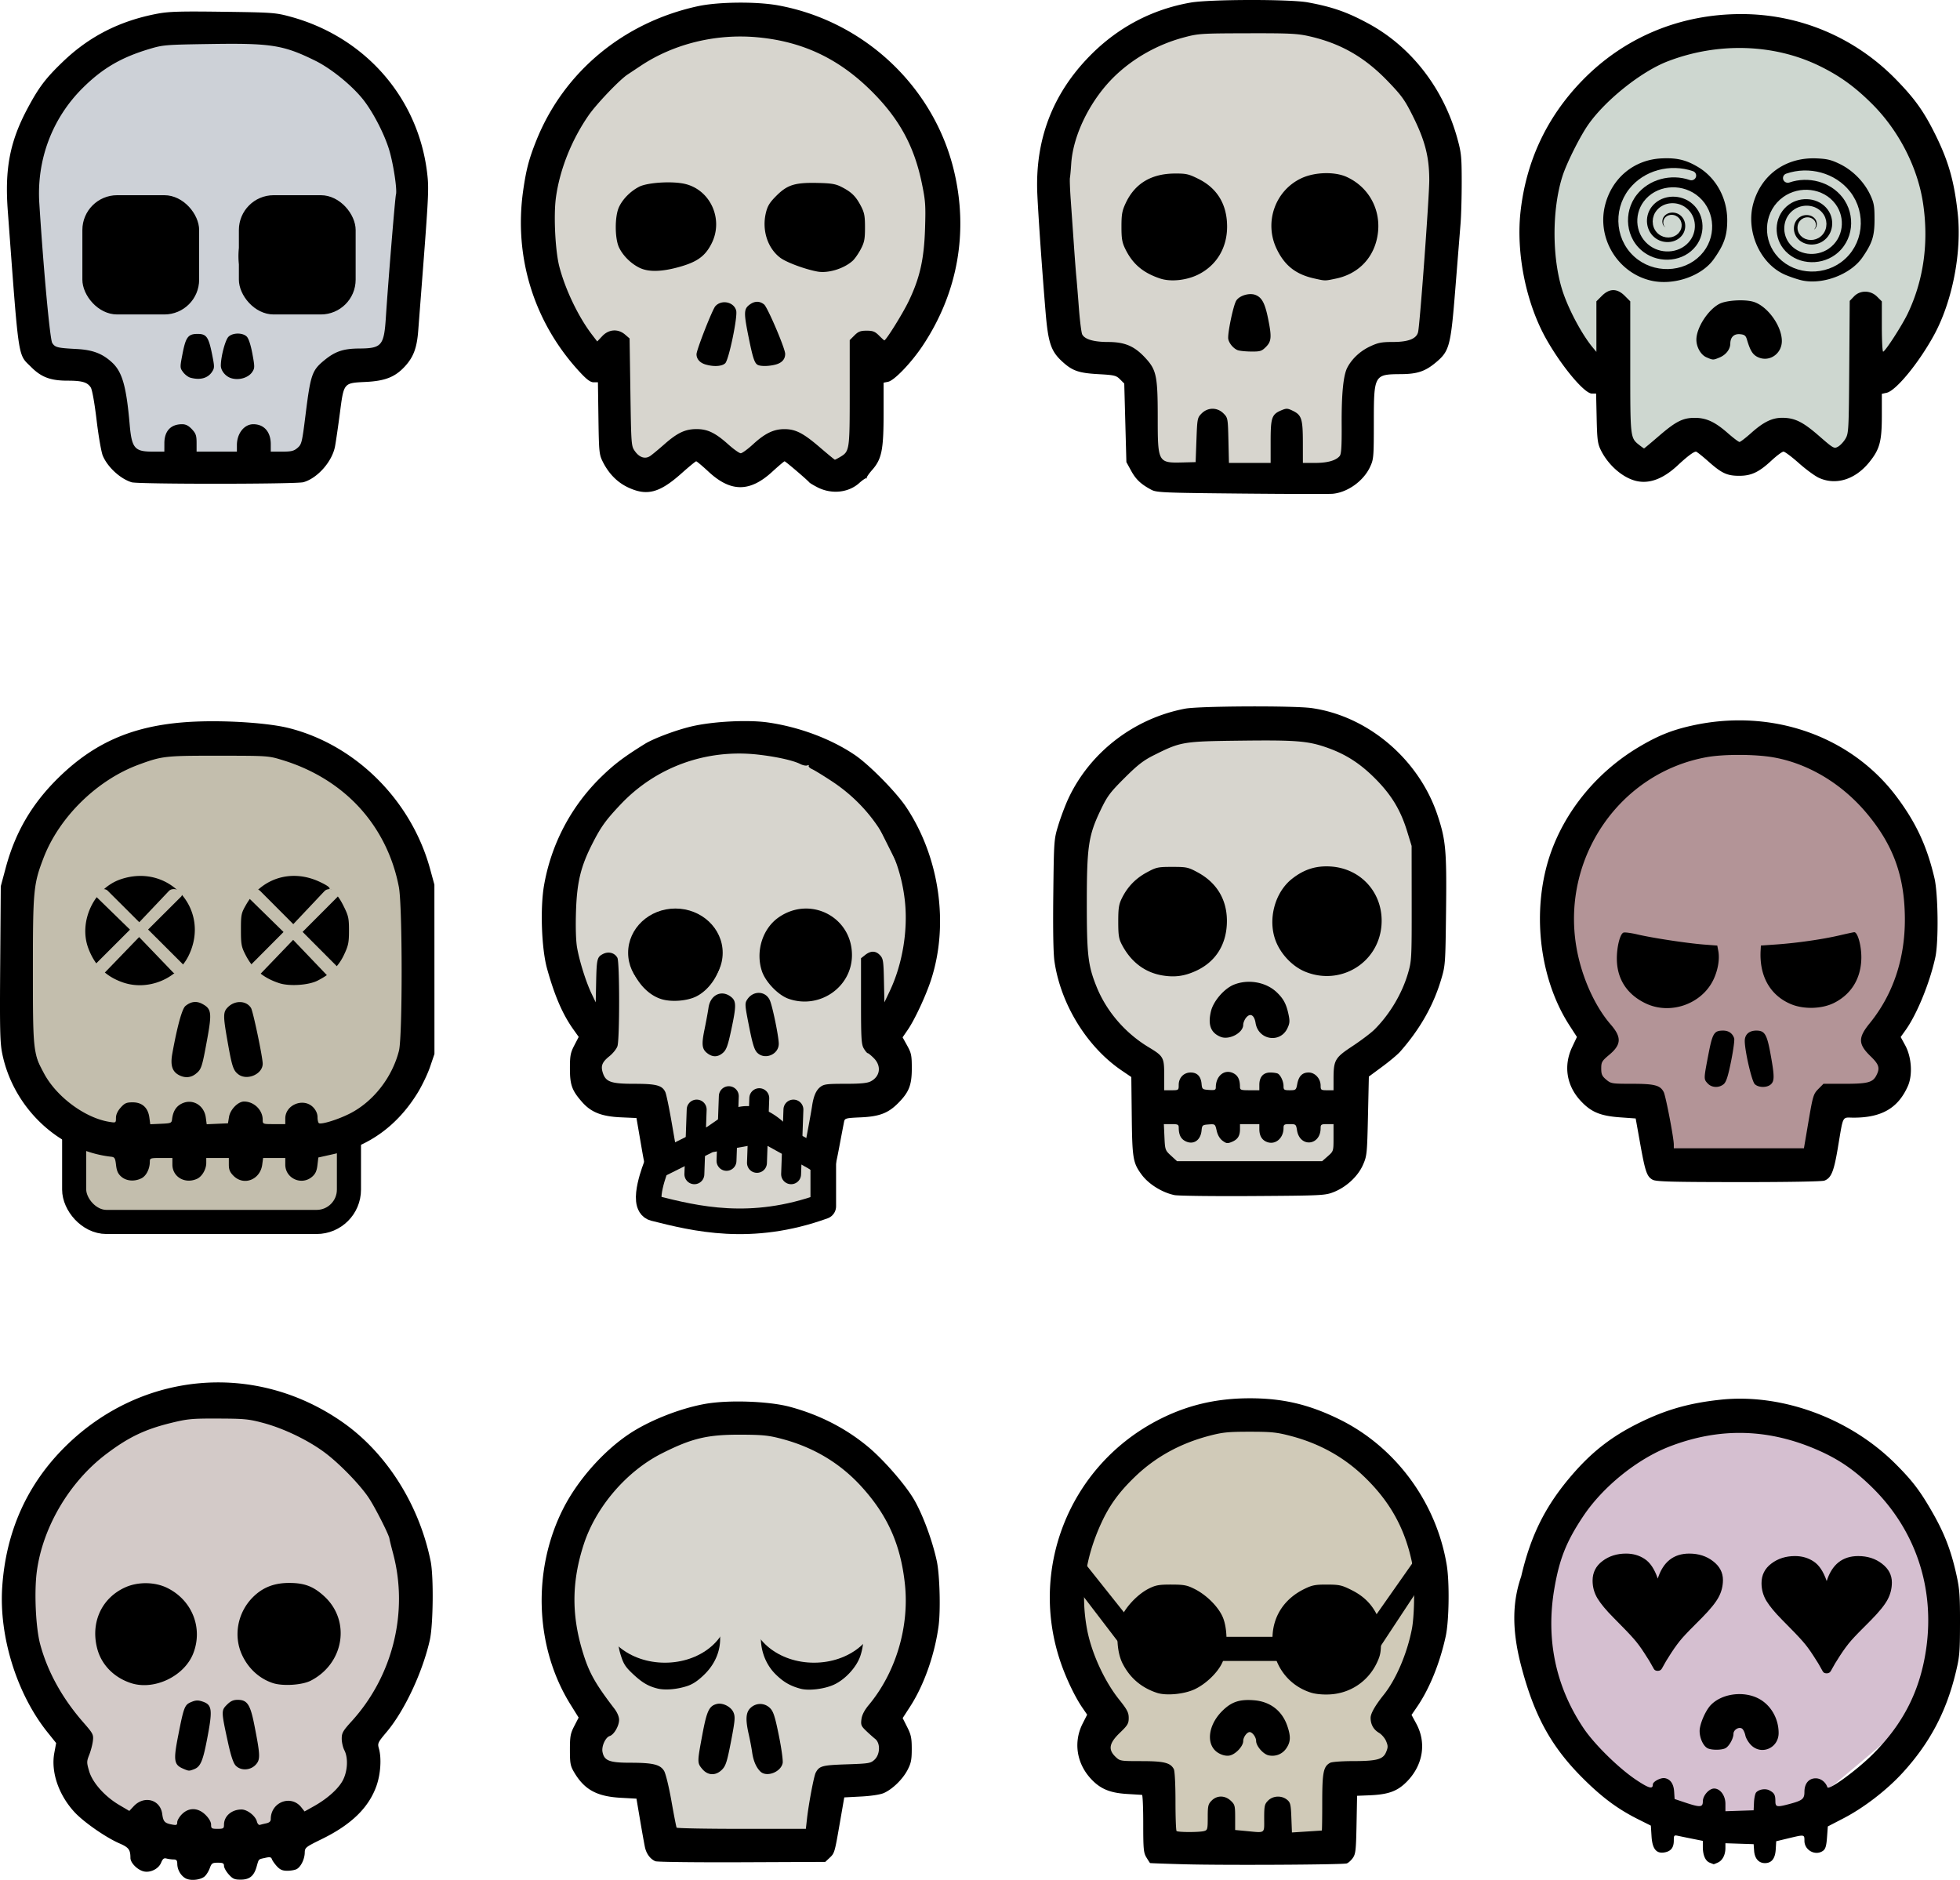
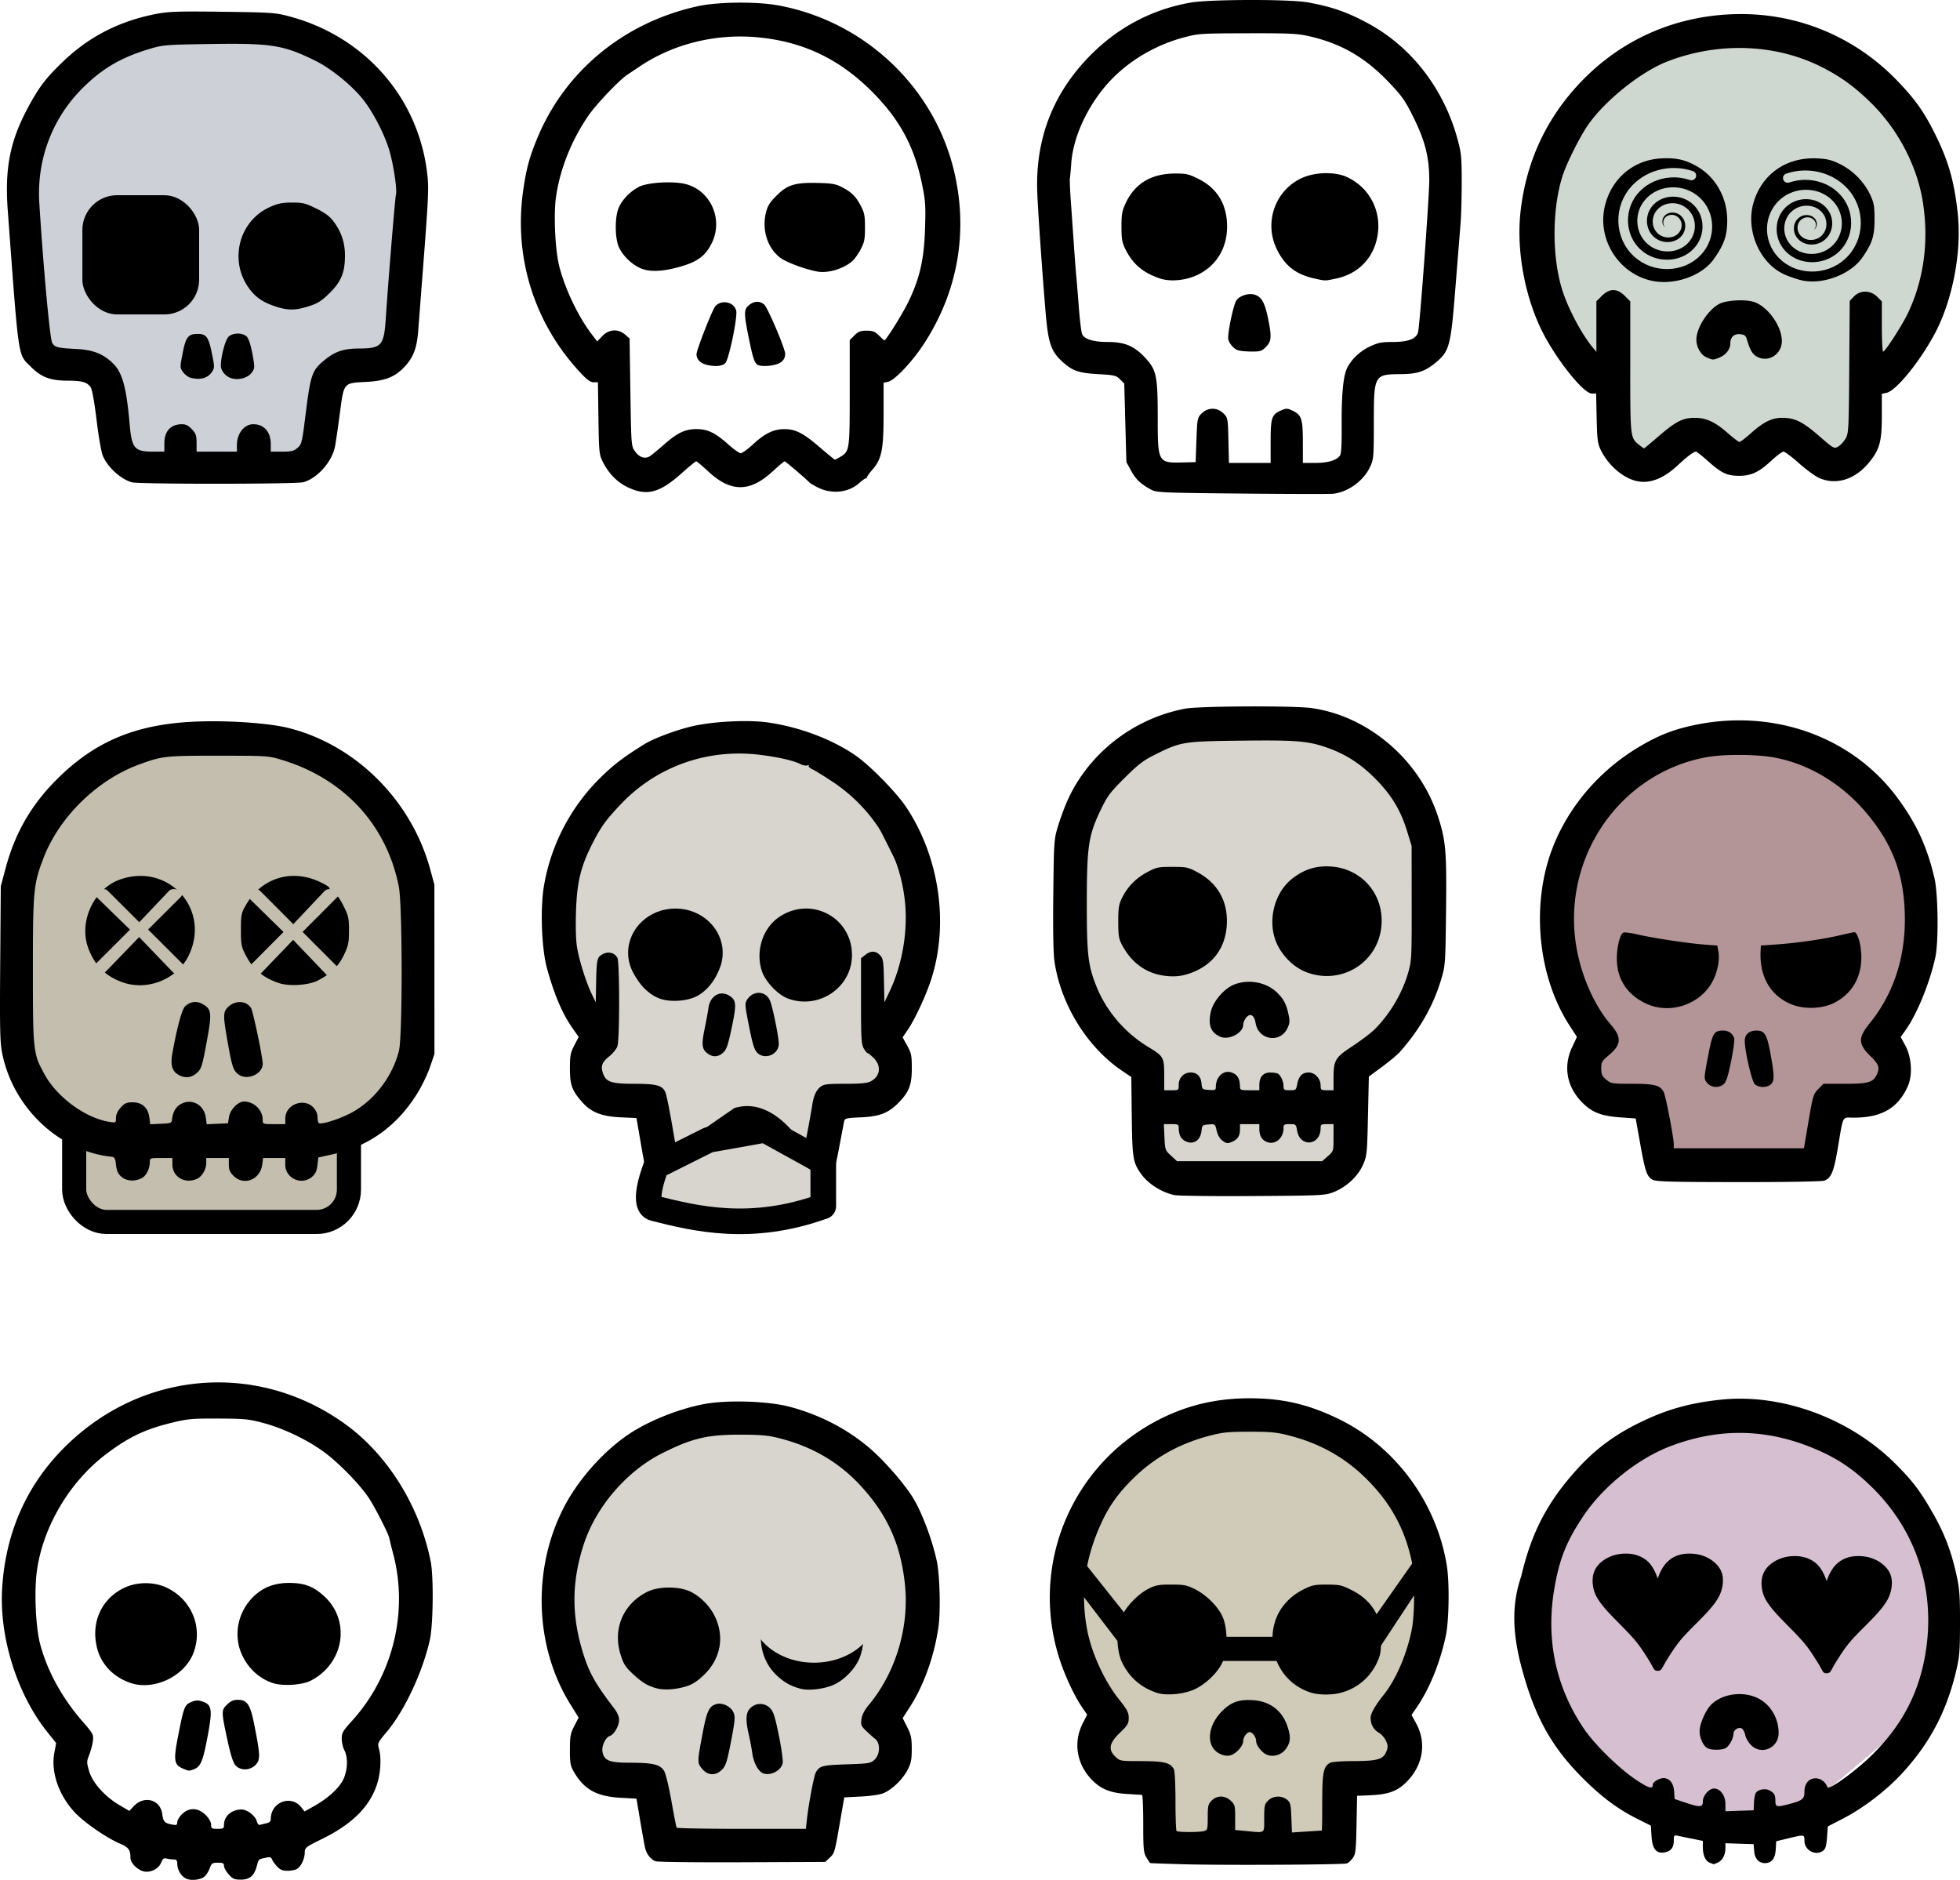
<svg xmlns="http://www.w3.org/2000/svg" width="734.801" height="704.776" viewBox="0 0 688.876 660.727">
  <g transform="translate(-29.55 -167.354)">
    <path d="M261.916 429.23l-30.657 35.988-6.665 40.653 15.995 25.992-5.998 14.662 7.331 6.665 17.994 1.332.667 23.326-2.666 12.663 31.99 5.998 22.659-1.333 4.665-2.666 2-29.324 2.665-8.664 20.66-3.998-.666-9.33-3.332-5.999 9.996-21.993 4.666-26.658-22.66-45.318-30.657-13.996-26.658 1.333z" fill="#d7d5ce" fill-rule="evenodd" stroke="#000" />
    <rect width="96.571" height="51.167" x="55.62" y="545.672" ry="11.37" fill="#c3bead" stroke="#000" stroke-width="8.476" stroke-linecap="round" stroke-linejoin="round" />
    <path d="M77.308 428.563l-33.322 24.659-9.33 64.646 14.661 39.32 33.323 12.663 64.646-3.332 25.325-17.328 3.332-43.986-3.332-40.654-23.992-25.325-35.989-13.329z" fill="#c3bead" fill-rule="evenodd" />
-     <path d="M91.304 657.823L48.65 684.48l-13.329 48.65 16.661 40.654.667 14.662 7.33 14.662 41.32 14.662 43.987-8.664 11.996-13.995-1.333-16.662 18.66-31.323-3.332-47.318-23.992-29.99-37.321-11.996z" fill="#d3cac8" fill-rule="evenodd" />
    <path d="M261.916 669.819l-29.324 31.323-6.665 41.986 12.663 26.658-3.999 13.33 3.999 7.33 17.994 2.666 6.665 22.66h51.983l6.664-19.327 17.995-5.998 4.665-8.664-3.999-7.331 12.663-31.99-3.333-41.987-21.993-27.324-40.653-10.663z" fill="#d7d5ce" fill-rule="evenodd" />
    <path d="M77.308 178.643l-30.656 25.992-7.998 24.659.667 44.652 3.332 16.661 21.326 7.998 8.664 29.99 34.656 3.999 31.99-.667 6.664-33.322 24.659-8.664 3.332-63.98-9.997-26.658-41.986-23.325z" fill="#cdd1d7" fill-rule="evenodd" />
-     <path d="M261.916 178.643l-32.656 26.659-11.997 32.656 6.665 39.32 9.997 13.33 13.329 3.332-1.333 33.322 7.33 8.664 7.332-2 13.329-9.996 9.33 8.664 18.66-4.665 2-2 19.994 9.997 9.33-5.998 1.333-33.989 15.328-11.33 11.997-42.653-16.662-43.319-36.655-23.326-31.323-2zM440.525 174.645l-21.327 13.995-14.662 21.327-5.998 31.323 5.332 48.651 26.658 8.664 2 35.322 37.987 4.665 30.657-5.998 7.331-29.324-.666-4.665 25.325-7.998 6.664-39.32-1.333-29.99-12.662-27.325-34.656-21.327-43.32 3.333z" fill="#d7d5ce" fill-rule="evenodd" />
    <path d="M467.183 421.232l-25.325 2.666-21.327 10.663-15.995 42.653 5.999 43.986 18.66 15.995 3.999 29.99 2 12.663 49.317 3.332 15.995-3.332 3.998-35.989 18.66-16.661 10.664-23.992-5.998-47.985-7.33-19.993-26.659-11.33z" fill="#d7d5ce" fill-rule="evenodd" stroke="#000" />
    <path d="M455.187 664.487l-35.322 17.328-13.996 43.986 9.997 46.651-3.999 11.996 5.332 6.665 21.327 3.999-4 23.326 57.982-1.333 7.998-1.333v-23.993l20.66-1.999 1.999-9.997-5.998-9.33 17.328-31.99-9.997-42.653-28.658-24.658z" fill="#d0cab8" fill-rule="evenodd" />
    <path d="M623.133 667.153l-36.655 20.66-17.994 41.986.666 23.326 20.66 35.322 26.658 19.327h41.987l45.985-38.654 8.664-37.988-7.331-29.99-33.323-30.657z" fill="#d5bfd0" fill-rule="evenodd" />
    <path d="M629.578 427.043l-34.07 16.325-20.583 34.78 9.227 39.037 8.517 17.745-7.097 11.356 10.646 5.679 12.776 3.549 7.808 20.583 48.265-2.129 7.808-20.584 22.003-4.258.71-7.098-7.098-10.647 14.906-24.843-2.84-34.779-11.356-22.003-24.133-18.455-33.36-4.968z" fill="#b39497" fill-rule="evenodd" />
    <path d="M620.351 177.909l-36.199 27.681-14.196 39.748 9.228 39.038 11.356 14.196 6.388 11.356 2.84 14.906 6.387 6.388 18.455-12.776 14.195 10.647 14.906-7.808 23.423 8.517 7.098-7.807 2.129-23.423 10.647-7.808 13.486-29.1-7.098-53.944-41.168-29.102-34.78-1.42z" fill="#ced7d0" fill-rule="evenodd" />
    <path d="M94.738 827.522c-1.69-.975-2.85-3.012-2.877-5.05-.016-1.23-.289-1.56-1.295-1.566-.702-.006-1.81-.151-2.464-.327-.94-.252-1.345.06-1.94 1.495-.888 2.144-3.764 3.575-6.087 3.028-2.223-.524-4.67-2.992-4.68-4.72-.014-2.934-.594-3.704-3.852-5.121-4.87-2.118-12.668-7.555-15.888-11.078-5.543-6.065-8.253-14.077-7.015-20.737l.644-3.46-3.024-3.767c-10.763-13.406-17.07-33.57-15.937-50.949 1.285-19.714 8.845-36.453 22.497-49.811 26.79-26.214 66.578-29.593 97.119-8.247 15.432 10.786 26.97 29.009 30.977 48.924 1.076 5.348.893 22.354-.298 27.644-2.548 11.324-8.898 24.86-15.141 32.277-3.133 3.722-3.278 4.028-2.762 5.826.976 3.404.618 8.997-.842 13.132-2.703 7.66-8.79 13.604-19.122 18.676-5.841 2.867-6.056 3.038-6.094 4.842-.047 2.288-1.373 4.98-2.84 5.765-.6.321-2.08.584-3.29.584-1.671 0-2.543-.374-3.638-1.559-.792-.857-1.588-1.982-1.77-2.5-.268-.767-.708-.854-2.394-.474-2.435.549-2.175.275-3.003 3.165-.926 3.229-2.494 4.485-5.598 4.485-2.15 0-2.79-.283-4.191-1.85-.91-1.019-1.654-2.358-1.654-2.977 0-.924-.384-1.124-2.154-1.124-1.929 0-2.225.198-2.841 1.902-.379 1.047-1.175 2.344-1.77 2.882-1.442 1.305-5.07 1.675-6.776.69zm13.54-18.832c0-3.022 2.68-5.347 6.164-5.347 2.021 0 4.905 2.259 5.4 4.23.193.769.667 1.3 1.054 1.182.386-.119 1.404-.37 2.261-.558 1.071-.234 1.559-.698 1.559-1.482 0-5.989 7.129-8.721 10.748-4.12l1.13 1.437 3.272-1.832c4.932-2.762 8.913-6.4 10.362-9.469 1.535-3.249 1.689-7.63.359-10.203-.512-.99-.931-2.829-.931-4.085 0-2.005.426-2.753 3.492-6.121 14.492-15.924 20.04-38.415 14.553-58.996-.64-2.396-1.214-4.74-1.278-5.207-.185-1.358-4.805-10.502-7.096-14.045-2.982-4.612-10.319-12.206-15.623-16.17-5.804-4.338-14.332-8.455-21.539-10.397-5.127-1.382-6.64-1.531-15.87-1.566-9.315-.035-10.764.1-16.647 1.54-9.178 2.248-14.961 5.027-22.782 10.947-12.923 9.784-22.317 25.7-24.38 41.31-.952 7.206-.373 19.703 1.183 25.507 2.58 9.63 7.734 18.976 15.13 27.436 3.462 3.961 3.653 4.328 3.404 6.519-.145 1.276-.715 3.469-1.267 4.872-.946 2.404-.95 2.736-.06 5.787 1.181 4.055 5.474 8.884 10.574 11.898l3.55 2.097 1.533-1.64c3.663-3.921 9.35-2.399 10.033 2.685.365 2.723.844 3.244 3.433 3.735 1.593.302 1.842.192 1.842-.814 0-.64.746-1.909 1.657-2.82 2.45-2.45 5.705-2.344 8.319.27 1.203 1.204 1.927 2.48 1.927 3.401 0 1.342.204 1.474 2.267 1.474 2.056 0 2.268-.136 2.268-1.455zm-14.467-19.742c-3.1-1.35-3.332-2.903-1.684-11.32 2.035-10.391 2.3-11.082 4.643-12.06 1.56-.653 2.373-.69 3.91-.184 3.473 1.147 3.67 2.819 1.594 13.544-1.457 7.526-2.293 9.413-4.548 10.27-1.76.67-1.813.666-3.915-.25zm18.562-1.057c-.825-.878-1.672-3.42-2.69-8.077-2.393-10.945-2.402-11.27-.385-13.286 1.29-1.29 2.248-1.728 3.78-1.728 3.368 0 4.433 1.6 5.854 8.796 2.119 10.736 2.17 12.206.485 14.018-1.898 2.042-5.262 2.174-7.044.277zm-36.786-28.974c-5.938-1.943-10.306-6.364-11.823-11.968-2.483-9.172 1.405-17.838 9.708-21.639 4.496-2.058 10.443-2.003 14.818.137 8.77 4.29 12.677 14.094 9.181 23.036-3.144 8.046-13.741 13.098-21.884 10.434zm49.888 0c-4.738-1.55-8.637-5.106-10.855-9.9-3.086-6.671-1.59-14.81 3.71-20.186 3.468-3.517 7.528-5.127 12.904-5.117 5.364.01 8.504 1.213 12.309 4.72 9.358 8.627 6.946 23.605-4.773 29.632-3.027 1.557-9.809 1.99-13.295.851zm320.338 63.68c-6.547-.179-11.97-.375-12.053-.437-.083-.062-.656-.941-1.274-1.954-1.008-1.654-1.123-2.874-1.125-11.903 0-5.534-.193-10.076-.427-10.093-.234-.018-2.588-.163-5.231-.324-6.03-.366-9.388-1.76-12.662-5.26-5.11-5.463-6.267-12.977-2.994-19.446l1.604-3.169-1.691-2.464c-2.484-3.62-5.442-9.73-7.41-15.31-11.59-32.855 2.541-69.052 33.343-85.407 10.278-5.457 20.783-8.016 32.917-8.02 11.645-.005 20.868 2.17 31.569 7.44 19.721 9.715 34.013 29.139 37.656 51.178 1.01 6.107.821 19.58-.349 24.983-2.05 9.467-5.716 18.497-10.108 24.895l-1.915 2.79 1.674 3.09c3.629 6.7 2.382 14.506-3.237 20.277-3.373 3.465-6.53 4.621-13.355 4.894l-4.218.168-.196 10.145c-.175 9.029-.32 10.32-1.323 11.728-.62.87-1.577 1.725-2.126 1.9-1.45.46-43.098.678-57.07.298zm6.943-11.676c1.187-.318 1.275-.654 1.275-4.836 0-4.016.148-4.642 1.392-5.885 1.877-1.878 4.635-1.858 6.691.048 1.437 1.333 1.553 1.77 1.553 5.87v4.43l3.826.36c6.954.658 6.377 1.063 6.377-4.473 0-4.387.13-4.975 1.39-6.235 1.714-1.713 4.715-1.853 6.624-.308 1.198.97 1.359 1.628 1.539 6.304l.2 5.221 5.184-.331c2.851-.182 5.248-.341 5.326-.353.078-.012.142-4.498.142-9.969 0-10.515.415-12.564 2.802-13.842.6-.32 4.105-.585 7.788-.586 8.607-.006 10.777-.582 11.851-3.154.702-1.68.704-2.206.011-3.863-.44-1.055-1.57-2.373-2.51-2.928-1.921-1.135-2.938-2.958-2.938-5.269 0-1.526 1.605-4.34 4.63-8.118 4.311-5.385 8.18-14.428 9.863-23.052 1.067-5.475 1.06-18.685-.013-23.719-2.571-12.056-7.89-21.462-17.06-30.173-7.112-6.757-15.558-11.398-25.477-14.004-4.947-1.299-6.786-1.488-14.454-1.488-7.61 0-9.52.194-14.287 1.449-10.262 2.703-18.947 7.518-26.158 14.502-5.496 5.322-8.802 9.872-11.646 16.027-5.768 12.485-7.42 24.605-5.089 37.315 1.524 8.303 6.054 18.26 11.297 24.828 2.84 3.556 3.373 4.58 3.373 6.468 0 1.978-.369 2.597-3.118 5.238-3.769 3.622-4.179 5.88-1.527 8.42 1.561 1.497 1.722 1.524 9.097 1.524 7.932 0 10.2.557 11.402 2.802.337.632.583 5.362.583 11.236 0 5.58.17 10.316.378 10.523.47.47 7.949.486 9.683.02zm5.243-27.307c-4.666-2.53-4.141-9.626 1.1-14.867 3.232-3.232 6.08-4.2 11.164-3.797 5.74.456 9.926 3.689 11.755 9.08 1.244 3.668 1.158 5.554-.355 7.793-1.389 2.056-3.771 3.01-6.22 2.492-1.91-.404-4.407-3.274-4.407-5.064 0-1.31-1.314-3.115-2.268-3.115-.964 0-2.267 1.81-2.267 3.15 0 1.84-2.719 4.716-4.818 5.096-1.094.198-2.407-.076-3.684-.768zm-21.822-21.272c-5.476-1.817-9.454-5.208-12.056-10.276-2.1-4.09-2.431-11.186-.732-15.693 1.473-3.904 5.9-8.655 9.954-10.683 2.403-1.201 3.609-1.414 7.935-1.401 4.441.013 5.505.22 8.219 1.595 4.087 2.072 8.121 6.08 9.737 9.673 1.868 4.153 1.853 11.853-.03 16.044-1.62 3.61-5.853 7.693-9.884 9.539-3.712 1.7-9.93 2.268-13.143 1.202zm54.056-.095c-8.675-2.784-14.023-10.906-13.403-20.358.46-7.02 4.44-12.76 11.12-16.04 2.757-1.355 3.884-1.573 8.025-1.559 4.353.016 5.194.207 8.718 1.984 4.241 2.139 7.074 4.989 8.998 9.052.957 2.023 1.214 3.664 1.24 7.935.028 4.66-.166 5.805-1.44 8.502-3.113 6.594-9.396 10.792-16.666 11.137-2.457.117-4.966-.132-6.592-.653zm140.209 59.78c-1.52-.61-2.4-2.65-2.4-5.555v-2.101l-3.543-.71a501.85 501.85 0 01-5.102-1.046c-1.462-.315-1.558-.215-1.558 1.606 0 2.472-.963 3.755-3.139 4.182-2.969.582-4.403-1.14-4.69-5.63l-.238-3.758-4.475-2.239c-7.27-3.639-12.84-7.797-19.766-14.755-11.18-11.232-16.905-22.235-21.338-39.124-3.603-13.724-2.818-23.31.003-31.458 3.415-14.692 8.652-25.08 18.15-36.011 6.82-7.848 13.578-13.105 22.74-17.69 9.668-4.838 17.945-7.227 29.202-8.427 21.436-2.286 45.398 6.503 61.455 22.54 6.02 6.012 8.69 9.528 13.079 17.218 4.148 7.27 6.428 13.192 8.3 21.557 1.153 5.146 1.322 7.388 1.304 17.25-.02 10.49-.14 11.824-1.624 17.855-3.334 13.555-9.154 24.448-18.544 34.706-5.606 6.126-13.624 12.297-20.818 16.023l-5.471 2.834-.284 3.873c-.217 2.964-.541 4.06-1.383 4.676-2.646 1.933-6.552-.147-6.552-3.488 0-2.255.047-2.247-5.668-.874l-4.251 1.022-.17 2.859c-.19 3.23-1.448 4.827-3.798 4.827-2.177 0-3.6-1.616-3.796-4.312l-.172-2.348-4.96-.163-4.959-.164v1.696c0 2.382-1.02 4.35-2.64 5.087-.76.346-1.432.613-1.496.594-.063-.02-.692-.268-1.398-.552zm15.58-21.158c.07-1.517.399-3.086.732-3.487.932-1.123 3.277-1.508 4.68-.77 1.709.9 2.095 1.589 2.105 3.755.01 2.13.476 2.233 4.853 1.067 4.665-1.242 5.358-1.796 5.358-4.283 0-2.931 1.528-4.766 3.968-4.766 1.784 0 3.49 1.31 4.104 3.15.405 1.213 10.063-5.79 15.768-11.433 10.874-10.755 16.862-22.553 18.969-37.375 3.033-21.345-3.782-41.64-19.003-56.59-6.143-6.033-11.537-9.758-18.79-12.974-17.476-7.748-34.75-8.212-52.4-1.406-11.346 4.376-23.425 14.119-30.34 24.471-5.925 8.873-8.358 14.953-10.156 25.377-3.07 17.806.404 34.48 10.236 49.146 3.8 5.667 12.42 14.135 18.522 18.195 4.477 2.979 5.842 3.35 5.842 1.593 0-.985 2.736-2.443 4.16-2.217 1.973.314 3.145 1.975 3.322 4.706l.17 2.63 3.684 1.235c5.308 1.777 6.235 1.716 6.235-.41 0-2.023 2.187-4.508 3.968-4.508 2.146 0 3.968 2.47 3.968 5.38v2.599l4.96-.164 4.959-.164.126-2.757zm-16.422-19.11c-1.477-.86-2.693-3.585-2.687-6.02.007-2.407 2.048-7.15 3.916-9.096 3.877-4.04 11.469-5.076 16.805-2.293 4.276 2.23 7.047 6.993 7.047 12.11 0 5.28-6.016 7.918-9.686 4.247-.915-.914-1.819-2.44-2.008-3.388-.19-.948-.68-2.003-1.091-2.343-1.047-.869-3.085.304-3.085 1.775 0 1.622-1.518 4.349-2.803 5.037-1.387.742-5.113.725-6.408-.029zm-369.7 39.77c-1.805-.766-3.183-2.628-3.679-4.967-.252-1.192-1.025-5.51-1.717-9.598l-1.258-7.431-5.53-.305c-8.382-.462-12.748-2.845-16.347-8.922-1.35-2.281-1.51-3.118-1.51-7.935 0-4.742.183-5.739 1.533-8.356l1.533-2.972-2.91-4.68c-12.537-20.153-13.464-47.462-2.347-69.08 5.043-9.807 13.895-19.806 22.88-25.844 7.065-4.749 17.904-9.054 26.808-10.648 8.202-1.468 22.42-.974 29.872 1.038 10.406 2.81 19.646 7.55 27.504 14.109 5.408 4.514 12.972 13.194 16.014 18.377 3.086 5.256 6.509 14.486 8.063 21.74 1.024 4.78 1.365 17.208.625 22.76-1.345 10.088-5.131 20.819-9.999 28.343l-2.625 4.059 1.597 3.168c1.356 2.689 1.597 3.854 1.595 7.703-.002 3.805-.244 4.996-1.506 7.404-1.712 3.268-5.281 6.732-8.314 8.069-1.238.545-4.43 1.034-7.98 1.22l-5.919.311-1.543 8.892c-1.857 10.705-1.856 10.701-3.68 12.415l-1.452 1.365-29.288.124c-16.108.068-29.797-.093-30.42-.358zm53.283-14.927c.599-5.325 2.432-15.021 3.063-16.2 1.271-2.375 2.245-2.638 10.86-2.93 7.887-.266 8.46-.363 9.835-1.657 1.964-1.847 2.08-5.801.212-7.275-.687-.543-2.123-1.823-3.19-2.845-1.732-1.658-1.908-2.1-1.639-4.107.201-1.498 1.053-3.15 2.548-4.944 9.524-11.425 14.331-27.486 12.725-42.517-1.484-13.887-6.062-24.155-15.293-34.297-7.428-8.162-16.694-13.735-27.753-16.691-4.783-1.279-6.744-1.488-14.327-1.53-11.985-.066-17.37 1.194-28.012 6.557-12.438 6.267-23.227 18.835-27.507 32.04-4.16 12.835-4.32 24.39-.517 37.193 2.27 7.644 4.372 11.462 11.266 20.461 1.042 1.361 1.692 2.885 1.69 3.968-.005 2.144-1.783 5.213-3.305 5.696-1.486.471-2.91 3.607-2.529 5.568.603 3.106 2.41 3.813 9.739 3.817 8 .006 10.537.614 11.906 2.865.565.928 1.708 5.612 2.585 10.593.865 4.91 1.687 9.119 1.826 9.353.139.233 10.415.425 22.836.425h22.583zm-36.796-17.473c-1.81-2.15-1.809-2.337.02-12.122 1.56-8.344 2.376-10.073 5.08-10.752 2.097-.526 5.032.978 5.874 3.01.638 1.54.523 2.854-.881 10.13-1.376 7.126-1.84 8.591-3.143 9.92-2.182 2.225-4.984 2.15-6.95-.186zm20.382.84c-1.477-1.477-2.443-3.75-2.869-6.755-.22-1.555-.752-4.357-1.18-6.228-1.216-5.307-1.047-7.784.637-9.366 1.971-1.852 4.933-1.813 6.836.09 1.177 1.177 1.735 2.907 3.096 9.607.913 4.494 1.516 8.87 1.34 9.723-.664 3.203-5.707 5.082-7.86 2.93zm-36.18-29.158c-3.272-.817-5.438-2.116-8.746-5.244-2.544-2.407-3.209-3.478-4.215-6.79-2.748-9.048.979-17.711 9.444-21.953 3.916-1.962 11.153-1.986 15.148-.05 3.513 1.703 6.857 5.103 8.6 8.743 3.38 7.057 2.053 14.622-3.544 20.213-2.205 2.203-4.088 3.503-6.03 4.163-3.614 1.23-7.926 1.6-10.656.919zm50.323.083c-3.583-.967-5.95-2.325-8.661-4.971-6.89-6.724-7.07-18.507-.386-25.286 3.748-3.802 6.945-5.176 12.627-5.426 4.352-.19 4.989-.07 8.32 1.57 8.346 4.108 12.156 13.52 9.132 22.557-1.31 3.917-5.208 8.198-9.168 10.072-3.339 1.58-8.922 2.278-11.864 1.484zm131.411-173.498c-4.386-.924-9.073-3.854-11.548-7.22-3.021-4.108-3.28-5.647-3.45-20.557l-.156-13.716-3.377-2.293c-12.197-8.282-21.426-23.256-23.631-38.338-.412-2.817-.558-11.146-.413-23.608.221-19.05.24-19.31 1.77-24.3.85-2.775 2.404-6.905 3.455-9.179 7.53-16.297 23.043-28.298 41.031-31.742 4.976-.953 38.251-1.11 44.586-.21 19.792 2.809 37.668 18.022 44.197 37.613 2.928 8.788 3.255 12.463 3.002 33.805-.222 18.653-.25 19.053-1.756 24.07-2.742 9.138-7.442 17.395-14.389 25.277-.869.986-3.696 3.356-6.282 5.266l-4.703 3.473-.312 13.883c-.3 13.33-.37 14.014-1.769 17.18-1.78 4.031-5.88 7.823-10.336 9.558-2.994 1.166-4.111 1.22-28.34 1.374-13.873.088-26.283-.063-27.579-.336zm53.916-13.669c1.995-1.751 2.003-1.78 2.003-6.518v-4.76h-2.267c-2.029 0-2.267.147-2.267 1.391 0 6.241-7.317 6.93-8.3.781-.333-2.084-.436-2.171-2.542-2.171-1.952 0-2.195.154-2.195 1.39 0 3.58-2.885 6.01-5.813 4.897-1.788-.68-2.689-2.204-2.689-4.55v-1.737h-6.802v1.737c0 2.403-.788 3.65-2.848 4.504-1.553.643-1.936.596-3.28-.396-.972-.717-1.719-1.988-2.063-3.512-.535-2.365-.561-2.386-2.834-2.219-2.17.16-2.305.277-2.483 2.15-.33 3.486-2.914 5.16-5.723 3.708-1.585-.82-2.285-2.249-2.3-4.697-.007-1.137-.29-1.275-2.618-1.275h-2.61l.208 4.584c.202 4.46.264 4.635 2.319 6.518l2.11 1.934h50.99zm-52.41-25.057c0-2.517 1.768-4.358 4.185-4.358 2.306 0 3.6 1.335 3.847 3.968.178 1.894.295 1.991 2.595 2.158 2.054.148 2.41.014 2.41-.908 0-4.076 3.109-6.55 6.213-4.946 1.568.811 2.266 2.246 2.28 4.687.008 1.18.263 1.276 3.41 1.276h3.4v-1.858c0-2.833 1.365-4.379 3.858-4.368 1.152.005 2.374.196 2.717.425.994.664 1.927 2.768 1.927 4.346 0 1.312.216 1.455 2.204 1.455 2.1 0 2.223-.102 2.599-2.126.527-2.84 1.772-4.11 4.03-4.11 2.236 0 4.204 2.159 4.204 4.612 0 1.517.15 1.624 2.267 1.624h2.267l.003-3.826c.006-6.81.437-7.566 6.68-11.692 3.027-2 6.492-4.62 7.7-5.82 5.35-5.323 9.692-12.602 11.782-19.756 1.281-4.384 1.325-5.201 1.303-24.656l-.023-20.122-1.565-5.1c-2.293-7.475-5.484-12.768-11.137-18.473-5.247-5.297-10.255-8.55-16.727-10.87-6.854-2.456-10.954-2.799-30.607-2.56-20.399.246-21.055.356-30.545 5.108-3.698 1.851-5.72 3.423-10.338 8.03-5.103 5.092-6.037 6.349-8.42 11.327-4.24 8.864-4.811 12.707-4.82 32.468-.008 18.353.414 22.033 3.381 29.442 3.486 8.706 10.048 16.356 18.306 21.343 5.286 3.192 5.512 3.596 5.512 9.835v5.322h2.55c2.51 0 2.551-.03 2.551-1.877zm14.748-16.887c-3.497-1.411-4.562-4.217-3.415-8.997.86-3.588 4.655-7.984 8.076-9.356 5.054-2.028 11.304-.903 15.073 2.712 2.352 2.256 3.324 4.083 4.101 7.707.511 2.382.45 3.164-.38 4.916-2.565 5.404-10.23 4.135-11.187-1.852-.454-2.842-1.896-3.637-3.347-1.844-.548.677-.997 1.792-.997 2.479 0 2.82-4.916 5.448-7.924 4.235zm-20.348-21.568c-6.191-.996-11.096-4.664-14.297-10.692-1.16-2.184-1.35-3.334-1.354-8.208-.004-4.743.204-6.09 1.273-8.261 1.965-3.987 4.804-6.932 8.74-9.066 3.368-1.826 3.912-1.944 8.97-1.944 5.058 0 5.603.118 8.968 1.942 7.074 3.836 10.642 10.256 10.204 18.362-.406 7.518-4.24 13.24-10.903 16.27-4.015 1.825-7.34 2.283-11.601 1.597zm50.094-1.32c-4.505-1.83-8.666-6.195-10.45-10.965-2.79-7.46-.28-16.909 5.762-21.684 4.177-3.302 8.344-4.647 13.474-4.35 11.044.639 18.9 9.734 17.972 20.805-1.102 13.15-14.416 21.207-26.758 16.194zm-230.029 72.132c-1.69-1.739-1.908-2.455-3.427-11.287l-1.622-9.431-5.458-.243c-6.755-.3-10.47-1.76-13.64-5.361-3.585-4.072-4.288-6.013-4.288-11.834 0-4.471.196-5.504 1.542-8.098l1.543-2.973-1.902-2.671c-3.766-5.29-6.57-11.783-9.233-21.376-1.928-6.95-2.442-21.177-1.054-29.19 2.536-14.646 9.614-28.012 20.314-38.363 4.47-4.324 7.756-6.802 15.042-11.34 3.129-1.95 11.043-4.92 16.542-6.207 7.423-1.739 19.703-2.377 26.683-1.388 11.029 1.564 22.243 5.746 30.638 11.427 5.06 3.424 14.501 13.003 18.045 18.307 11.716 17.538 15.132 41.18 8.772 60.721-1.817 5.584-5.76 14.046-8.193 17.582l-1.818 2.642 1.621 2.925c1.448 2.613 1.62 3.469 1.617 8.026-.005 5.887-.994 8.367-4.894 12.267-3.464 3.464-6.576 4.63-13.104 4.913-5.094.22-5.552.336-5.787 1.449-.14.665-.949 4.892-1.798 9.394-1.3 6.89-1.79 8.459-3.094 9.919l-1.55 1.734s-18.578-15.25-29.139-15.4c-11.457-.16-30.553 15.713-30.553 15.713zm54.035-10.263c0-.103.525-2.972 1.166-6.376.641-3.404 1.295-7.082 1.453-8.173.51-3.528 1.4-5.626 2.883-6.793 1.286-1.011 2.292-1.142 8.773-1.142 5.42 0 7.75-.223 8.976-.857 3.342-1.728 3.829-5.418 1.078-8.169-.959-.959-1.924-1.744-2.145-1.744-.22 0-.838-.74-1.373-1.646-.853-1.444-.972-3.494-.972-16.68v-15.033l1.493-1.175c1.943-1.528 3.683-1.488 5.192.119 1.099 1.17 1.23 2.025 1.374 8.927l.16 7.634 1.883-3.968c4.449-9.37 6.447-21.292 5.312-31.691-1.896-17.36-11.089-32.44-25.617-42.023-2.961-1.954-6.078-3.868-6.926-4.253-.847-.386-1.408-.916-1.245-1.179.162-.263-.078-.334-.534-.16-.456.175-1.553-.05-2.438-.501-2.468-1.256-8.365-2.57-14.802-3.3-18.215-2.064-35.865 4.317-48.312 17.465-5.307 5.607-6.977 7.938-10.079 14.063-4 7.901-5.313 13.398-5.637 23.616-.175 5.515-.033 10.313.377 12.663.829 4.76 3.127 12.081 5.068 16.147l1.49 3.12.14-6.8c.172-8.448.332-9.128 2.388-10.191 1.95-1.009 4.142-.432 5.09 1.34.808 1.509.81 28.77.005 31.084-.329.944-1.586 2.51-2.794 3.48-2.616 2.103-3.134 3.428-2.313 5.917 1.043 3.158 2.899 3.795 11.064 3.795 7.763 0 9.806.55 10.895 2.94.332.73 1.32 5.467 2.197 10.529l1.592 9.203 20.449-14.142c14.442-4.464 24.69 14.058 24.69 13.954zm-33.918-33.028c-2.154-1.508-2.38-3.05-1.255-8.529.567-2.76 1.203-6.221 1.414-7.693.643-4.499 4.59-6.4 7.893-3.8 1.91 1.502 1.92 3.083.073 11.729-1.152 5.388-1.695 6.892-2.866 7.925-1.701 1.502-3.464 1.626-5.259.368zm17.273-.383c-1.005-1.004-1.641-3.061-2.87-9.278-1.497-7.572-1.53-8.064-.63-9.437 2.107-3.215 6.448-3.053 7.943.296.942 2.112 3.133 12.796 3.133 15.28 0 3.776-4.907 5.809-7.576 3.14zM262.288 518.6c-8.835-2.485-14.76-15.487-9.884-21.687 1.311-1.667 1.062-1.672 12.03.268 3.43.606 8.477 1.287 11.217 1.513 6.41.529 7.521 1.317 7.405 5.253-.158 5.338-4.067 11.344-8.912 13.689-3.128 1.514-8.38 1.941-11.856.964zm44.389-.212c-3.631-1.281-8.08-5.906-9.344-9.713-2.283-6.873.188-14.873 5.818-18.837 11.062-7.788 25.791-.299 25.837 13.136.038 11.333-11.43 19.255-22.311 15.414zm303.73 63.617c-2.036-1.107-2.613-2.784-4.41-12.825l-1.56-8.714-5.443-.391c-7.062-.508-10.316-1.888-14.03-5.95-4.862-5.322-5.92-12.269-2.852-18.752l1.68-3.553-2.63-4.068c-9.694-14.985-12.903-36.197-8.299-54.858 4.283-17.354 16.315-33.21 32.565-42.91 6.788-4.053 11.73-6.045 18.929-7.63 27.81-6.125 55.67 3.577 71.748 24.985 6.857 9.13 10.716 17.421 13.347 28.673 1.298 5.553 1.486 22.33.31 27.773-1.927 8.93-6.469 20.055-10.468 25.643l-1.72 2.405 1.61 2.958c2.237 4.111 2.643 10.4.921 14.291-3.422 7.736-9.196 11.1-19.05 11.1-4.2 0-3.559-1.243-5.604 10.866-1.37 8.116-2.303 10.36-4.682 11.265-.84.32-13.207.533-30.153.52-23.708-.02-28.988-.164-30.21-.828zm54.78-20.547c1.523-8.949 1.72-9.6 3.434-11.336l1.817-1.842h7.399c8.128 0 9.911-.466 11.179-2.917 1.352-2.615.984-3.855-2.007-6.753-4.402-4.265-4.466-6.505-.33-11.583 8.214-10.085 12.456-22.718 12.372-36.845-.089-14.847-4.03-25.755-13.332-36.889-8.77-10.498-20.64-17.617-32.954-19.764-6.309-1.1-17.36-1.13-23.307-.063-30.469 5.47-51.011 35.149-45.925 66.351 1.689 10.363 6.346 20.968 12.135 27.633 3.888 4.476 3.762 7.058-.52 10.643-2.578 2.157-2.816 2.564-2.816 4.804 0 2.037.293 2.694 1.744 3.915 1.68 1.414 2.014 1.468 9.097 1.468 7.936 0 9.9.516 11.13 2.927.707 1.385 3.536 16.124 3.536 18.42v1.325H663.572l1.615-9.494zm-35.423-13.285c-1.437-1.542-1.438-1.503.205-10.06 1.472-7.664 2.007-8.538 5.225-8.538 1.915 0 3.314.988 3.868 2.734.18.564-.314 4.197-1.097 8.073-1.08 5.35-1.711 7.286-2.619 8.04-1.648 1.367-4.182 1.254-5.582-.25zm16.514.206c-1.051-1.052-3.501-11.67-3.5-15.174 0-2.256 1.54-3.63 4.066-3.63 2.95 0 3.726 1.285 4.994 8.263 1.402 7.711 1.42 9.449.106 10.637-1.375 1.244-4.376 1.193-5.666-.096zm-38.358-28.373c-6.44-3.092-9.941-8.387-10.097-15.273-.097-4.274 1.073-9.11 2.319-9.589.457-.175 2.65.109 4.871.632 5.323 1.253 17.532 3.11 23.416 3.563l4.693.36.365 1.945c.536 2.856-.163 6.847-1.78 10.157-4.17 8.544-15.174 12.34-23.787 8.205zm51.069.266c-7.297-3.074-11.128-9.851-10.639-18.818l.096-1.765 5.527-.389c7.189-.505 16.232-1.81 22.15-3.195 2.596-.608 4.917-1.105 5.157-1.105 1.193 0 2.514 4.791 2.472 8.966-.073 7.148-3.41 12.723-9.48 15.83-4.282 2.193-10.73 2.394-15.283.476zM72.21 580.95c-1.169-1.005-1.635-2.027-1.874-4.11-.28-2.434-.49-2.79-1.735-2.93-18.402-2.056-34.407-17.218-38.262-36.245-.789-3.892-.89-8.348-.717-31.674l.2-27.145 1.75-6.519c3.375-12.567 9.286-22.62 18.698-31.794 13.232-12.9 27.517-18.71 48.088-19.559 11.454-.473 25.693.515 32.659 2.265 23.536 5.914 43.075 25.379 49.688 49.498l1.52 5.542.01 29.757.01 29.758-1.54 4.534c-.848 2.494-2.826 6.62-4.396 9.168-7.052 11.447-16.989 18.685-29.489 21.48l-5.384 1.205-.319 2.716c-.236 2.019-.717 3.058-1.873 4.053-3.708 3.189-9.428.588-9.428-4.286v-2.311h-7.786l-.313 2.33c-.713 5.317-6.462 7.568-10.082 3.948-1.29-1.29-1.657-2.17-1.657-3.967v-2.311H102.044v1.754c0 2.216-1.485 4.767-3.238 5.566-4.22 1.922-8.665-.648-8.665-5.01v-2.31h-3.968c-3.787 0-3.968.06-3.968 1.332 0 2.445-1.232 4.924-2.867 5.77-2.428 1.256-5.319 1.05-7.127-.505zm17.814-20.2c.318-2.679 1.334-4.402 3.183-5.398 3.8-2.047 8.076.318 8.677 4.799l.314 2.347 3.74-.166 3.741-.166.361-2.234c.423-2.611 3.165-5.418 5.295-5.418 3.484 0 6.54 2.978 6.544 6.377.005 1.552.02 1.559 3.97 1.559h3.967v-1.975c0-4.908 6.55-7.45 9.896-3.84.92.99 1.44 2.209 1.44 3.367 0 .998.222 1.951.494 2.119.894.552 6.982-1.366 11.074-3.49 8.133-4.221 14.686-12.658 17.048-21.948 1.274-5.013 1.255-50.805-.024-57.548-2.014-10.613-6.83-20.307-13.926-28.026-6.99-7.603-16.233-13.305-26.852-16.563-5.097-1.563-5.114-1.565-22.672-1.578-18.653-.015-19.741.107-27.928 3.113-14.688 5.394-28.004 18.438-33.525 32.84-3.53 9.208-3.73 11.324-3.73 39.399 0 28.29.09 29.128 3.874 36.253 4.386 8.26 14.42 15.712 23.003 17.085 2.29.366 2.313.352 2.313-1.394 0-1.148.578-2.41 1.654-3.615 1.41-1.578 2.036-1.851 4.239-1.851 3.323 0 5.385 1.877 5.847 5.322l.32 2.378 3.747-.166c3.524-.156 3.758-.25 3.916-1.583zm2.32-15.588c-2.29-1.244-2.96-3.483-2.237-7.472 1.767-9.744 3.435-15.794 4.623-16.766 1.95-1.596 3.876-1.829 5.94-.717 3.215 1.731 3.399 3.104 1.676 12.535-1.793 9.815-2.017 10.485-4.022 12.062-1.764 1.388-3.855 1.514-5.98.358zm20.907-.26c-1.755-1.383-2.194-2.767-3.815-12.024-1.502-8.575-1.479-9.836.21-11.525 2.504-2.503 6.477-2.37 8.127.273.718 1.149 4.108 17.317 4.108 19.59 0 3.708-5.579 6.092-8.63 3.686zM72.74 512.65c-5.936-2.051-9.848-5.907-12.13-11.954-3.545-9.39 1.949-21.122 11.384-24.308 17.077-5.767 31.748 10.803 23.821 26.905-4.044 8.214-14.322 12.382-23.075 9.357zm54.972.267c-5.627-1.838-9.278-4.905-11.883-9.981-1.44-2.807-1.599-3.682-1.599-8.786 0-5.38.095-5.832 1.87-8.904 5.393-9.329 15.945-12.582 25.802-7.953 2.68 1.258 3.74 2.036 3.452 2.535-.228.395-.206.53.05.299.596-.54 2.075.666 1.653 1.348-.176.285.018.447.43.361.436-.09 1.585 1.505 2.735 3.799 1.803 3.593 1.984 4.395 1.984 8.785 0 4.232-.219 5.294-1.765 8.556-1.89 3.991-4.687 6.717-9.288 9.054-3.163 1.607-9.878 2.05-13.44.887zM465.934 340.83c-27.652-.266-29.897-.361-31.741-1.345-3.642-1.944-5.4-3.598-7.085-6.667l-1.67-3.044-.375-13.809-.375-13.808-1.477-1.477c-1.353-1.352-1.99-1.506-7.576-1.819-7.006-.393-9.197-1.16-12.801-4.482-3.928-3.62-4.91-6.588-5.818-17.57-1.237-14.97-2.508-33.146-2.876-41.125-.883-19.15 5.34-35.453 18.674-48.921 9.773-9.87 21.734-16.153 35.235-18.508 6.69-1.167 34.878-1.215 41.124-.07 8.68 1.59 13.916 3.423 21.398 7.487 15.006 8.152 26.296 22.726 31.148 40.207 1.423 5.125 1.565 6.507 1.574 15.27.006 5.3-.174 11.932-.4 14.738l-1.839 22.943c-1.623 20.28-2.056 21.912-6.875 25.94-3.73 3.118-6.507 4.045-12.236 4.081-9.446.061-9.529.21-9.536 17.15-.005 12.048-.067 12.772-1.328 15.474-2.306 4.94-7.866 8.936-13.12 9.428-1.247.117-15.658.084-32.025-.073zm-15.87-18.839c.275-7.564.327-7.827 1.842-9.34 2.175-2.171 5.477-2.171 7.652.001 1.53 1.529 1.562 1.702 1.743 9.481l.184 7.925h14.652v-7.526c0-8.447.383-9.553 3.802-10.981 1.756-.734 2.163-.714 4.03.201 3.061 1.5 3.486 2.846 3.496 11.079l.008 7.227h4.269c4.38 0 7.342-.832 8.67-2.433.568-.685.737-3.375.691-11.01-.064-10.784.58-17.338 1.97-20.025 1.6-3.092 4.498-5.813 7.917-7.43 2.908-1.377 4.11-1.613 8.224-1.615 5.37-.003 8.231-1.153 8.76-3.523.65-2.915 3.932-47.667 3.92-53.44-.019-8.108-1.486-13.821-5.751-22.384-2.853-5.727-3.922-7.217-8.855-12.34-8.134-8.448-16.551-13.263-27.548-15.76-4.211-.957-6.96-1.09-21.822-1.05-16.396.042-17.198.096-22.422 1.498-8.963 2.406-17.412 7.13-23.967 13.402-8.579 8.21-14.8 20.635-15.473 30.91-.145 2.214-.351 4.46-.458 4.994-.107.534.018 3.977.279 7.652.26 3.675.756 10.763 1.102 15.751.346 4.988.737 10.09.868 11.336.13 1.247.527 6.093.881 10.77.354 4.676.892 8.97 1.197 9.542.92 1.73 4.056 2.644 9.087 2.65 5.86.007 9.213 1.426 13.012 5.509 3.993 4.29 4.436 6.397 4.436 21.102 0 15.757.108 15.95 8.785 15.727l4.535-.117.283-7.783zm14.453-31.579c-1.462-.599-2.878-2.254-3.254-3.806-.398-1.64 1.735-11.98 2.81-13.62 1.188-1.814 4.707-2.81 6.825-1.933 2.188.906 3.241 2.9 4.326 8.194 1.334 6.51 1.218 8.082-.744 10.044-1.493 1.493-2.011 1.653-5.243 1.62-1.972-.019-4.096-.244-4.72-.499zm-27.207-25.164c-5.988-1.99-9.64-5.072-12.22-10.317-1.155-2.347-1.383-3.65-1.383-7.91 0-4.334.226-5.584 1.501-8.303 3.214-6.855 8.957-10.318 17.204-10.372 4.083-.027 4.927.167 8.484 1.953 6.54 3.285 9.946 9.015 9.94 16.721-.008 7.44-3.677 13.565-10.059 16.786-4.132 2.086-9.724 2.685-13.467 1.442zm54.13-.028c-6.512-1.448-10.455-4.583-13.26-10.544-4.383-9.315-.39-20.453 8.861-24.719 4.677-2.156 11.658-2.333 15.859-.4 8.643 3.974 12.9 13.266 10.368 22.623-1.842 6.806-7.013 11.59-14.145 13.085-4.012.842-3.687.843-7.682-.045zm-241.209 73.415c-3.769-1.783-6.763-4.846-8.862-9.067-1.226-2.466-1.318-3.405-1.488-15.24l-.181-12.61h-1.498c-1.092 0-2.327-.885-4.553-3.26-16.271-17.36-23.579-40.5-20.23-64.063 1.065-7.485 2.064-11.275 4.691-17.797 9.673-24.007 30.61-41.382 56.706-47.061 7.122-1.55 20.576-1.687 28.236-.288 30.116 5.501 54.568 28.417 61.722 57.847 5.255 21.616 1.456 43.124-10.902 61.717-4 6.018-10.01 12.294-12.193 12.73l-1.576.316v10.803c0 12.83-.65 16.044-4.026 19.878-1.194 1.357-2.053 2.629-1.907 2.826.146.198.1.237-.103.086-.202-.15-1.335.602-2.518 1.67-3.818 3.45-9.808 4.043-14.766 1.465-1.358-.707-2.597-1.449-2.753-1.649-.639-.82-8.397-7.447-8.718-7.447-.19 0-2.147 1.652-4.347 3.671-7.867 7.22-14.576 7.22-22.357.005-2.18-2.022-4.147-3.676-4.373-3.676-.226 0-2.55 1.91-5.165 4.242-7.74 6.905-12.17 8.057-18.839 4.902zm74.546-10.638c3.377-1.995 3.423-2.3 3.423-22.585v-18.519l1.657-1.657c1.356-1.356 2.135-1.657 4.294-1.657 2.176 0 2.937.299 4.339 1.7.935.936 1.776 1.701 1.87 1.701.614 0 6.424-9.327 8.533-13.7 3.96-8.21 5.45-14.828 5.785-25.693.252-8.19.138-9.744-1.173-16.032-2.697-12.938-7.954-22.529-17.623-32.148-11.497-11.44-24.18-17.445-39.99-18.935-14.626-1.378-29.467 2.236-41.18 10.028a3730.439 3730.439 0 01-4.612 3.064c-2.86 1.895-10.92 10.346-13.698 14.364-5.998 8.676-10.134 19.098-11.465 28.89-.85 6.257-.235 18.695 1.198 24.231 2.092 8.079 6.728 17.73 11.51 23.959l1.811 2.36 1.787-1.895c2.288-2.426 5.539-2.64 7.997-.527l1.59 1.367.284 18.897c.28 18.63.302 18.922 1.596 20.737 1.586 2.223 3.6 2.857 5.352 1.683.699-.469 2.929-2.314 4.955-4.1 4.6-4.053 7.326-5.347 11.299-5.363 3.898-.016 6.639 1.3 11.18 5.364 1.921 1.72 3.9 3.126 4.399 3.126.498 0 2.456-1.426 4.35-3.167 4.17-3.833 7.23-5.31 11-5.31 3.92 0 6.621 1.39 12.474 6.417 2.77 2.38 5.138 4.327 5.262 4.327.125 0 .932-.417 1.796-.927zm-47.306-32.552c-1.938-.578-3.118-1.93-3.118-3.575 0-1.539 5.554-15.708 6.625-16.902 2.181-2.431 6.554-1.496 7.322 1.565.548 2.182-2.575 17.213-3.839 18.477-1.125 1.125-4.062 1.308-6.99.435zm18.556.227c-1.218-.491-1.813-2.19-3.266-9.324-1.818-8.928-1.808-10.304.09-11.796 1.825-1.436 3.652-1.5 5.263-.183 1.22.995 7.369 15.397 7.398 17.325.028 1.86-1.098 3.163-3.25 3.76-2.21.614-5.009.711-6.235.218zm20.837-32.872c-4.427-.816-10.983-3.257-13.114-4.882-4.458-3.4-6.463-9.716-5.01-15.776.577-2.402 1.33-3.624 3.68-5.975 3.859-3.859 6.511-4.688 14.444-4.518 4.94.106 6.384.35 8.502 1.437 3.468 1.78 4.948 3.228 6.708 6.566 1.276 2.418 1.495 3.54 1.495 7.652 0 4.111-.22 5.233-1.495 7.652-.822 1.558-2.094 3.379-2.826 4.045-3.049 2.774-8.64 4.49-12.384 3.799zm-62.62-1.362c-2.992-1.493-5.72-4.205-7.104-7.062-1.526-3.153-1.563-10.877-.067-14.17 1.288-2.834 4.015-5.607 7.082-7.2 2.891-1.5 11.456-2.06 15.992-1.046 9.052 2.026 13.782 12.387 9.54 20.9-2.216 4.448-4.999 6.503-11.184 8.258-6.375 1.809-11.062 1.914-14.258.32zM75.838 336.863c-3.998-1.204-8.486-5.334-10.166-9.355-.521-1.247-1.497-6.858-2.168-12.47-.728-6.085-1.559-10.727-2.058-11.503-1.182-1.836-3.038-2.384-8.083-2.384-6.046 0-9.277-1.203-12.867-4.794-4.748-4.747-4.221-1.225-8.211-54.927-1.102-14.83.743-24.368 6.969-36.02 3.964-7.419 6.332-10.543 12.429-16.397 9.285-8.916 20.088-14.393 33.257-16.86 3.981-.747 8.003-.863 23.01-.663 17.352.23 18.43.308 23.569 1.697 26.28 7.109 44.993 28.453 48.154 54.924.664 5.565.568 7.545-1.973 40.449-.457 5.923-.977 12.682-1.156 15.02-.456 5.96-1.621 9.15-4.522 12.376-3.473 3.864-7.004 5.293-13.915 5.636-7.844.388-7.69.203-9.094 10.922-.632 4.817-1.4 10.096-1.709 11.73-1.01 5.355-6.191 11.22-11.123 12.59-2.54.706-58.009.732-60.343.029zm11.482-13.748c.018-4.274 2.254-6.66 6.241-6.66 1.276 0 2.269.509 3.438 1.76 1.394 1.493 1.645 2.227 1.645 4.818v3.058h14.17v-2.295c0-4.083 2.56-7.34 5.768-7.34 3.781 0 6.135 2.696 6.135 7.03v2.605h3.936c3.302 0 4.183-.212 5.468-1.318 1.45-1.247 1.602-1.872 2.808-11.556 1.763-14.161 2.271-15.66 6.496-19.15 3.872-3.2 6.753-4.184 12.353-4.221 7.957-.052 8.745-.98 9.399-11.084.784-12.118 3.24-42.03 3.527-42.957.515-1.663-.927-11.123-2.438-15.99-1.665-5.365-5.313-12.487-8.68-16.948-3.835-5.077-11.452-11.339-17.282-14.204-11.188-5.5-15.41-6.169-36.866-5.841-15.84.242-16.592.304-21.515 1.786-9.826 2.956-16.34 6.771-23.255 13.619-10.759 10.655-16.268 25.25-15.302 40.537 1.482 23.43 3.748 47.925 4.546 49.143 1.026 1.565 1.776 1.75 8.585 2.115 5.673.305 9.07 1.603 12.479 4.772 3.543 3.293 4.987 8.387 6.138 21.661.733 8.455 1.722 9.636 8.069 9.636h4.125l.012-2.976zm9.108-23.026c-.752-.21-1.886-1.078-2.52-1.928-1.132-1.515-1.136-1.645-.212-6.44 1.138-5.902 1.975-7.007 5.306-7.007 3.118 0 3.863 1.058 5.106 7.254.863 4.305.86 4.71-.032 6.073-1.485 2.267-4.235 3.003-7.648 2.048zm14.119.095c-1.877-.686-3.4-2.657-3.381-4.374.037-3.24 1.562-8.963 2.69-10.09 1.467-1.468 4.982-1.501 6.422-.061.662.662 1.401 2.91 1.977 6.012.853 4.6.852 5.057-.024 6.392-1.409 2.15-4.939 3.125-7.684 2.121zm15.17-25.343c-4.308-1.521-6.8-3.382-9.086-6.782-6.522-9.707-2.86-23.095 7.622-27.861 2.916-1.326 4.38-1.632 7.877-1.646 3.841-.016 4.751.207 8.604 2.111 3.3 1.631 4.766 2.757 6.267 4.81 2.566 3.512 3.79 7.277 3.79 11.668 0 5.941-1.29 9.132-5.297 13.112-2.879 2.86-4.16 3.684-7.327 4.712-4.882 1.586-7.683 1.558-12.45-.124zm-53.379-.6c-11.47-4.716-14.825-19.973-6.478-29.456 2.714-3.083 6.358-5.084 10.734-5.892 4.156-.769 7.43-.296 11.648 1.68 6.456 3.026 10.012 8.905 10.08 16.663.034 4.039-.17 4.969-1.828 8.336-1.087 2.209-2.81 4.598-4.127 5.726-5.165 4.421-13.466 5.64-20.029 2.943zm532.087 62.104c-4.691-1.192-9.668-5.578-12.23-10.778-1.123-2.277-1.302-3.648-1.471-11.237l-.193-8.644h-1.479c-2.602 0-10.429-9.309-15.901-18.913-7.214-12.66-10.822-30.391-9.175-45.087 1.993-17.791 9.273-33.251 21.663-46.01 14.77-15.209 34.383-23.394 56.007-23.375 20.476.019 39.872 8.22 54.24 22.932 6.582 6.739 9.728 11.119 13.692 19.06 4.755 9.526 6.788 16.59 8.033 27.91 1.52 13.825-1.865 31.18-8.403 43.078-5.37 9.773-13.302 19.408-16.567 20.125l-1.683.37v7.504c0 9.234-.718 11.931-4.391 16.49-4.952 6.147-11.742 8.264-17.733 5.53-1.393-.636-4.57-2.968-7.06-5.182-2.49-2.215-4.912-4.027-5.384-4.026-.472 0-2.388 1.423-4.258 3.162-4.344 4.038-7.023 5.31-11.213 5.327-4.326.016-6.21-.85-10.9-5.013-2.154-1.913-4.127-3.477-4.384-3.477-.823 0-3.034 1.658-6.45 4.838-5.165 4.809-10.07 6.608-14.76 5.416zm8.128-15.707c5.989-5.17 8.46-6.425 12.655-6.425 4.04 0 7.102 1.415 11.588 5.353 1.957 1.718 3.817 3.124 4.132 3.124.316 0 2.185-1.436 4.152-3.192 4.262-3.803 7.268-5.28 10.777-5.298 4.42-.02 7.313 1.391 12.988 6.338 5.123 4.465 5.332 4.583 6.728 3.8.793-.445 1.964-1.7 2.603-2.787 1.113-1.894 1.17-2.97 1.328-25.212l.166-23.233 1.5-1.565c2.165-2.26 5.82-2.22 8.131.093l1.657 1.657v8.829c0 4.856.204 8.829.453 8.829.7 0 6.665-9.233 8.642-13.374 5.617-11.77 7.458-25.058 5.38-38.84-1.904-12.633-8.575-25.591-17.984-34.933-6.05-6.007-11.223-9.742-18.306-13.218-16.026-7.865-35.803-8.478-53.486-1.659-9.198 3.547-21.705 13.492-27.797 22.104-2.905 4.106-7.637 13.519-9.118 18.138-3.91 12.19-3.735 30.103.408 41.66 2.302 6.423 6.624 14.34 10.156 18.607l1.327 1.602v-17.772l1.927-1.927c2.681-2.681 5.368-2.681 8.049 0l1.927 1.927v23.041c0 25.01-.006 24.96 3.182 27.469.828.65 1.579 1.183 1.668 1.183.09 0 2.415-1.944 5.167-4.32zm16.743-27.71c-1.968-.854-3.521-3.585-3.521-6.19 0-4.173 4.088-10.52 8.115-12.603 2.36-1.22 8.519-1.625 11.723-.77 4.962 1.325 10.207 8.451 10.2 13.859-.005 4.406-4.246 7.404-8.162 5.768-2.004-.838-2.91-2.226-4.108-6.294-.408-1.386-.849-1.734-2.383-1.882-2.155-.208-3.435 1.017-3.464 3.314-.025 1.992-1.521 3.928-3.758 4.863-2.281.953-2.302.952-4.642-.064zm-19.531-26.966c-11.697-2.758-19.048-14.924-16.062-26.582 2.432-9.492 10.154-15.88 19.768-16.353 5.448-.268 8.768.53 13.066 3.14 6.207 3.771 10.078 10.899 10.078 18.556 0 5.465-1.094 8.62-4.78 13.78-4.263 5.969-14.178 9.32-22.07 7.459zm53.42.01c-1.404-.275-4.149-1.175-6.102-2-8.924-3.766-14.112-15.474-11.237-25.363 2.91-10.009 11.491-16.043 22.166-15.588 3.746.16 5.211.52 8.282 2.031 4.497 2.215 8.478 6.273 10.588 10.793 1.31 2.803 1.513 3.968 1.506 8.626-.008 5.893-.773 8.292-4.249 13.344-4.04 5.873-13.616 9.6-20.955 8.158z" />
    <path d="M451.134 742.649h31.113v8.485h-31.113z" />
    <path d="M531.744 709.415L508.41 742.65l1.414 9.9 21.92-33.234zM406.586 712.244l27.578 34.648-4.243 6.364-27.577-36.062z" fill-rule="evenodd" stroke="#000" />
    <ellipse cx="266.933" cy="502.233" rx="16.617" ry="15.556" />
    <path d="M260.215 577.186s-5.512 13.64-.707 14.85c14.456 3.642 33.941 8.485 59.397-.707v-15.557L298.4 564.46l-19.799 3.535z" fill="none" stroke="#000" stroke-width="9" stroke-linecap="round" stroke-linejoin="round" />
-     <path d="M274.411 557.334l-.814 22.735M285.704 552.627l-.814 22.735M296.411 553.334l-.814 22.735M308.411 557.334l-.814 22.735" fill="none" stroke="#000" stroke-width="7" stroke-linecap="round" stroke-linejoin="round" />
    <path d="M612.2 722.183q2.797-8.788 11.082-8.788 4.901 0 8.364 2.69 3.463 2.663 3.463 6.585 0 3.178-1.492 5.983-1.465 2.805-5.807 7.214-5.088 5.038-6.952 7.157-1.865 2.118-3.97 5.353-2.077 3.206-2.717 4.494-.559 1.145-.985 1.46-.426.286-.986.286t-.959-.229q-.373-.229-1.012-1.517-.64-1.288-2.664-4.38-1.998-3.12-3.889-5.238-1.865-2.147-7.086-7.386-3.81-3.836-5.567-6.699-1.732-2.862-1.732-6.269 0-4.265 3.463-6.87 3.463-2.634 8.311-2.634 3.677 0 6.527 1.89 2.877 1.86 4.608 6.898zM671.575 723.057q2.797-8.789 11.081-8.789 4.902 0 8.365 2.691 3.462 2.662 3.462 6.584 0 3.178-1.491 5.983-1.465 2.806-5.807 7.214-5.088 5.038-6.953 7.157-1.865 2.118-3.97 5.353-2.077 3.206-2.716 4.494-.56 1.145-.986 1.46-.426.286-.985.286-.56 0-.96-.229-.372-.229-1.012-1.517-.639-1.288-2.663-4.38-1.998-3.12-3.89-5.238-1.864-2.147-7.085-7.386-3.81-3.836-5.568-6.699-1.731-2.862-1.731-6.269 0-4.265 3.463-6.87 3.463-2.634 8.31-2.634 3.677 0 6.527 1.89 2.877 1.86 4.609 6.899z" font-weight="400" font-size="40" font-family="sans-serif" letter-spacing="0" word-spacing="0" />
    <g style="line-height:125%">
      <path d="M78.496 491.489l-11.02-10.999c-.414-.453-.983-.642-1.655-.642a3.83 3.83 0 00-1.656.416c-.673.34-1.138.907-1.138 1.474 0 .264.155.567.414.869l11.795 11.49-12.934 12.926c-.258.302-.413.604-.413.907 0 .567.465 1.096 1.138 1.436a3.872 3.872 0 001.707.416c.62 0 1.293-.19 1.707-.643l12.003-12.434 11.951 12.434c.517.454 1.138.643 1.81.643.57 0 1.139-.152 1.656-.378.673-.34 1.19-.907 1.19-1.512 0-.302-.155-.605-.465-.87L81.6 494.06l11.485-11.452c.31-.265.414-.567.414-.831 0-.643-.517-1.21-1.19-1.55-.517-.227-1.086-.378-1.655-.378-.673 0-1.294.189-1.76.68l-10.398 10.96z" style="-inkscape-font-specification:'Hiragino Maru Gothic ProN'" font-family="Hiragino Maru Gothic ProN" font-weight="400" font-size="46.673" letter-spacing="0" word-spacing="0" fill="#c3bead" />
    </g>
    <g style="line-height:125%">
      <path style="-inkscape-font-specification:'Hiragino Maru Gothic ProN'" d="M132.633 492.168l-11.6-11.64c-.436-.48-1.035-.68-1.743-.68-.545 0-1.198.16-1.743.44-.708.36-1.198.96-1.198 1.56 0 .28.163.6.436.92l12.417 12.16-13.615 13.68c-.273.32-.436.64-.436.96 0 .6.49 1.16 1.198 1.52.545.28 1.198.44 1.797.44.654 0 1.362-.2 1.797-.68l12.635-13.16 12.58 13.16c.545.48 1.199.68 1.907.68.599 0 1.198-.16 1.742-.4.708-.36 1.253-.96 1.253-1.6 0-.32-.164-.64-.49-.92l-13.67-13.72 12.09-12.12c.327-.28.436-.6.436-.88 0-.68-.545-1.28-1.253-1.64-.544-.24-1.143-.4-1.742-.4-.708 0-1.362.2-1.852.72l-10.946 11.6z" font-family="Hiragino Maru Gothic ProN" font-weight="400" font-size="46.673" letter-spacing="0" word-spacing="0" fill="#c3bead" />
    </g>
    <path d="M617.319 241.204c.2.175-.22.384-.34.388-.668.025-.89-.823-.744-1.336.338-1.18 1.805-1.47 2.811-1.027 1.761.775 2.134 3.038 1.295 4.62-1.279 2.412-4.472 2.874-6.702 1.56-3.128-1.843-3.685-6.083-1.828-9.024 2.463-3.902 7.85-4.56 11.562-2.1 4.73 3.133 5.492 9.759 2.377 14.296-3.852 5.61-11.8 6.48-17.214 2.66-6.538-4.614-7.519-13.964-2.948-20.301 5.418-7.511 16.244-8.608 23.55-3.244 8.526 6.262 9.743 18.634 3.544 26.951-7.142 9.584-21.127 10.925-30.498 3.853-10.68-8.06-12.148-23.721-4.167-34.185 6.989-9.16 19.488-12.533 30.265-8.707" transform="matrix(.678 0 0 .659 198.026 86.981)" fill="none" stroke="#ced7d0" stroke-width="5" stroke-linecap="round" stroke-linejoin="round" />
    <path transform="matrix(-.678 0 0 .659 1083.883 87.854)" d="M617.319 241.204c.2.175-.22.384-.34.388-.668.025-.89-.823-.744-1.336.338-1.18 1.805-1.47 2.811-1.027 1.761.775 2.134 3.038 1.295 4.62-1.279 2.412-4.472 2.874-6.702 1.56-3.128-1.843-3.685-6.083-1.828-9.024 2.463-3.902 7.85-4.56 11.562-2.1 4.73 3.133 5.492 9.759 2.377 14.296-3.852 5.61-11.8 6.48-17.214 2.66-6.538-4.614-7.519-13.964-2.948-20.301 5.418-7.511 16.244-8.608 23.55-3.244 8.526 6.262 9.743 18.634 3.544 26.951-7.142 9.584-21.127 10.925-30.498 3.853-10.68-8.06-12.148-23.721-4.167-34.185 6.989-9.16 19.488-12.533 30.265-8.707" fill="none" stroke="#ced7d0" stroke-width="5" stroke-linecap="round" stroke-linejoin="round" />
    <rect width="41.038" height="41.911" x="58.501" y="235.965" ry="12.224" />
-     <rect ry="12.224" y="235.965" x="113.51" height="41.911" width="41.038" />
-     <ellipse cx="263.255" cy="733.845" rx="22.265" ry="17.9" fill="#d7d5ce" />
    <ellipse ry="17.9" rx="22.265" cy="733.845" cx="315.644" fill="#d7d5ce" />
  </g>
</svg>